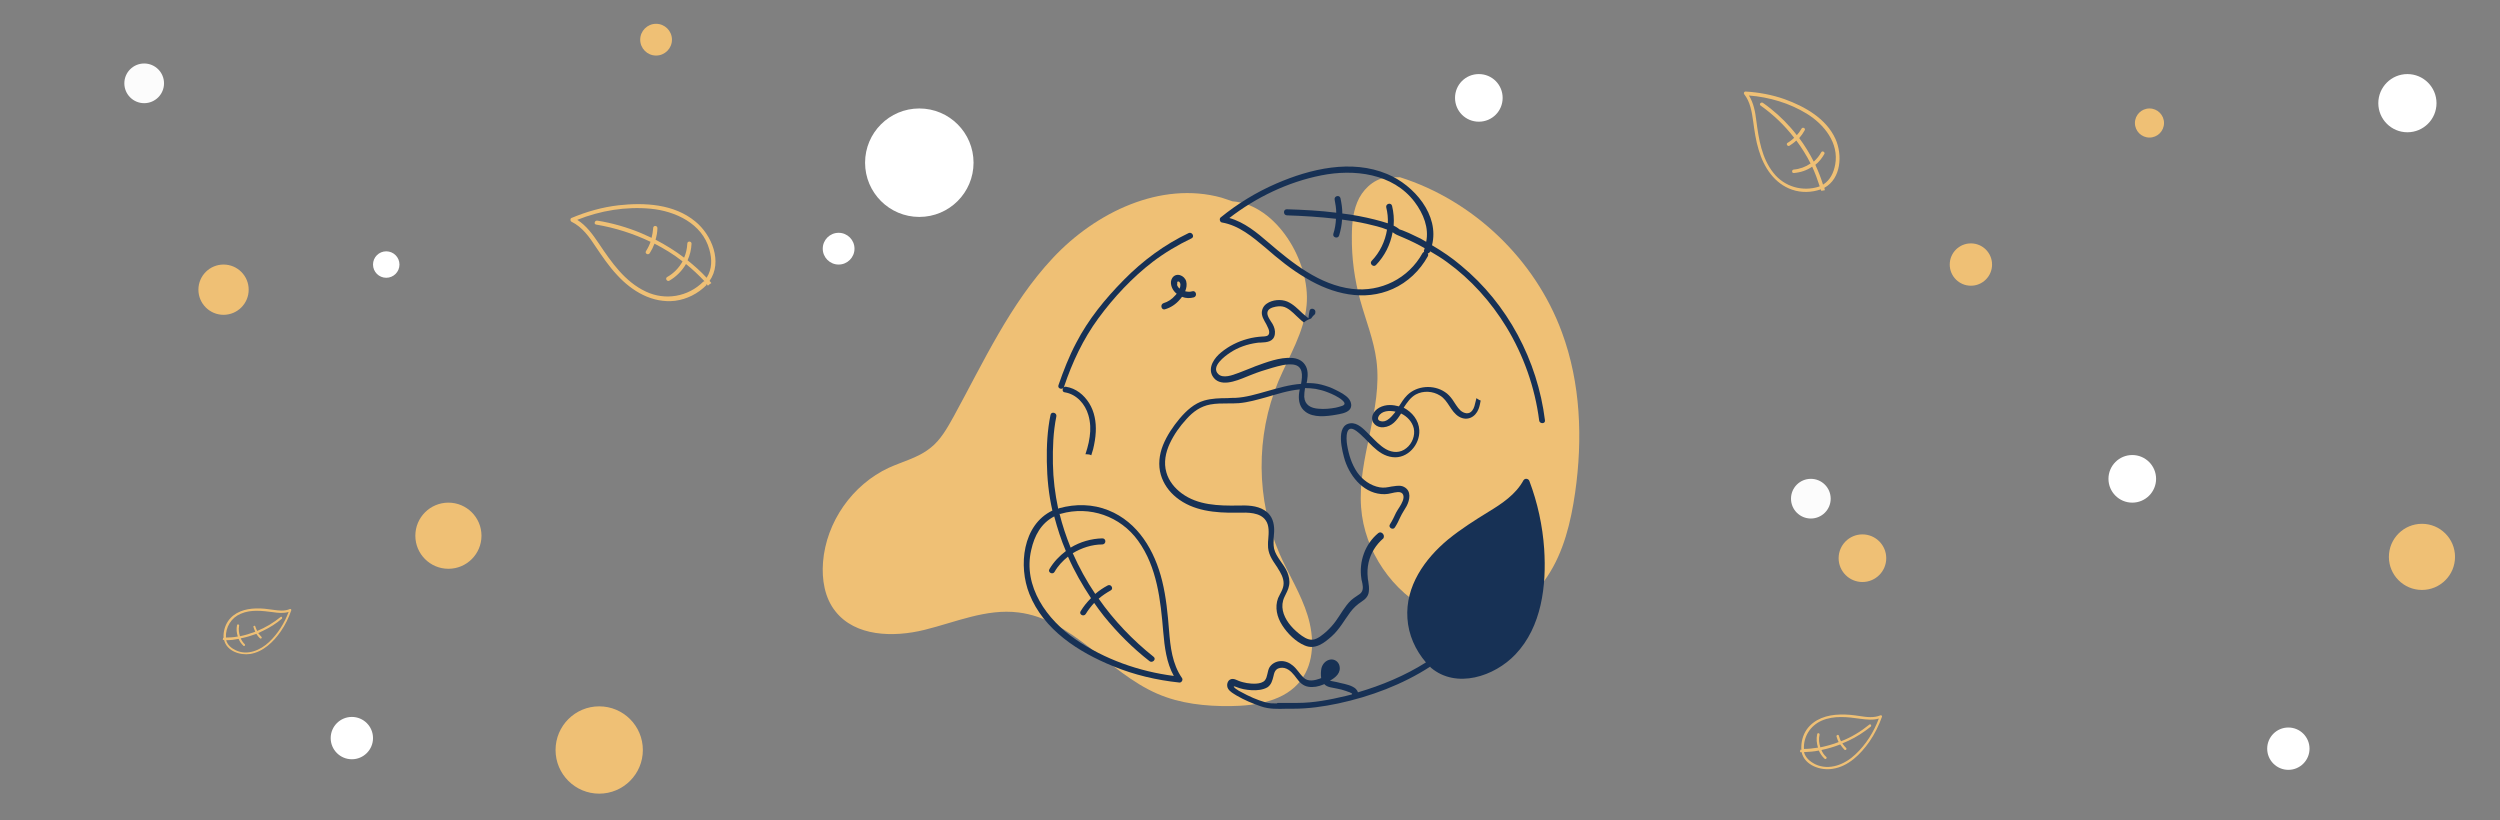
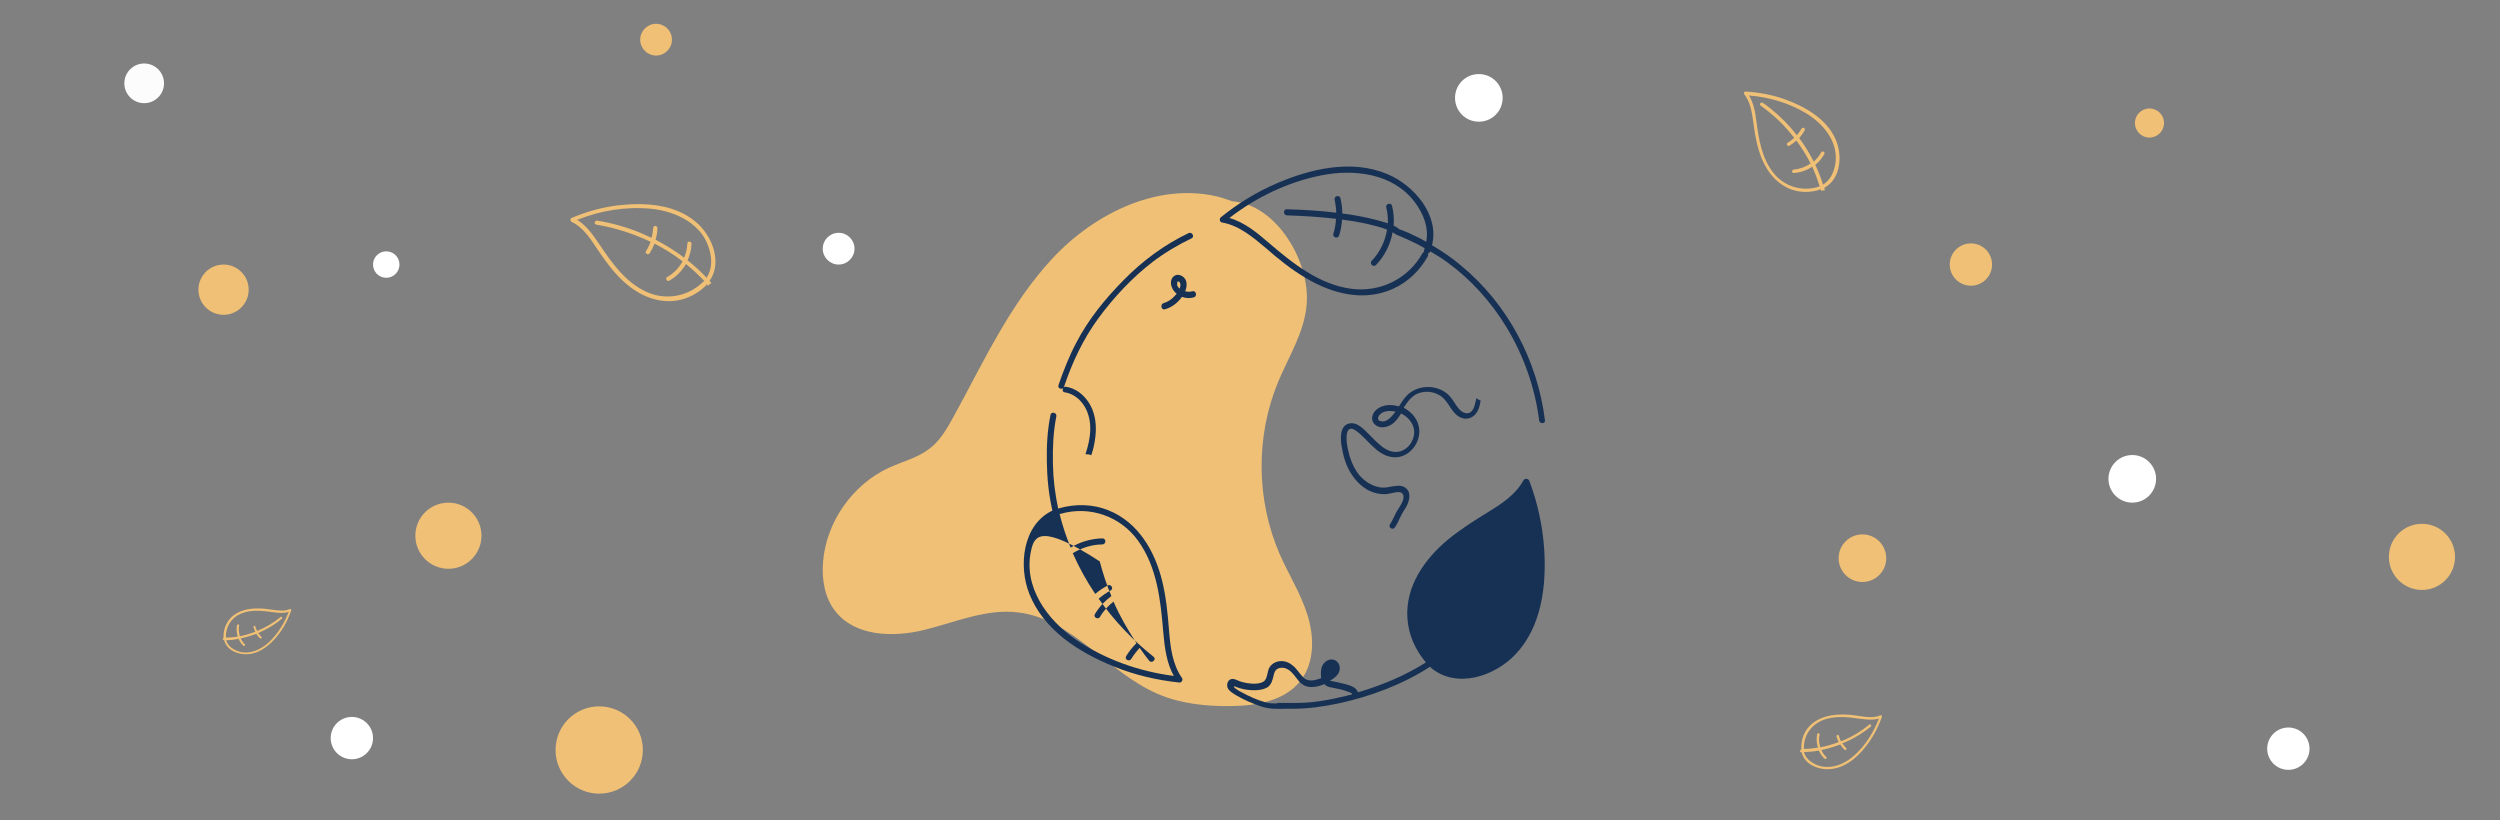
<svg xmlns="http://www.w3.org/2000/svg" version="1.1" x="0px" y="0px" viewBox="0 0 945 310" style="enable-background:new 0 0 945 310;" xml:space="preserve">
  <rect x="0" y="0" width="945" height="310" fill="#808080" stroke="none" />
  <style type="text/css">
	.st0{fill:#FFFFFF;}
	.st1{fill:#EFC075;}
	.st2{fill:#173155;}
	.st3{fill:#FCFCFC;}
</style>
  <g id="图层_2">
</g>
  <g id="图层_1">
    <g id="assets_x2F_illustration_x2F_benefits_x2F_peace-of-mind-copy-2">
      <g id="Group-10" transform="translate(0 30)">
        <path id="Fill-7" class="st0" d="M568,7c0,5-4,9-9,9c-5,0-9-4-9-9c0-5,4-9,9-9C564-2,568,2,568,7" />
        <path id="Fill-24" class="st1" d="M461.7,44.7c-22.9-6.3-47.5,5.5-63.7,22.8c-16.2,17.3-26.2,39.3-37.6,60.1     c-2.4,4.3-4.9,8.8-8.8,11.8c-4.5,3.6-10.3,5-15.6,7.4c-13.8,6.4-23.7,20.5-24.9,35.7c-0.5,6.5,0.6,13.5,4.7,18.6     c7.5,9.5,21.8,9.9,33.6,7c11.8-2.9,23.4-8.1,35.5-6.6c20.3,2.4,33.7,22.5,52.5,30.7c8.7,3.8,18.3,4.8,27.8,4.7     c9.8-0.1,20.6-2,26.5-9.7c5.2-6.8,5.1-16.4,2.6-24.5c-2.5-8.2-7.2-15.5-10.6-23.3c-8.9-20.5-9.1-44.6-0.5-65.2     c4-9.5,9.8-18.6,10.7-28.9c1.5-16.5-11.5-38-28-39.2" />
-         <path id="Fill-26" class="st1" d="M525.6,37c-5-0.1-9.4,3.4-11.8,7.8c-2.3,4.4-2.8,9.5-2.8,14.5c-0.1,8.2,1,16.4,3.2,24.3     c2.1,7.6,5.1,14.9,6.1,22.7c2.4,18.5-7.2,36.9-5.8,55.5c1.2,16.5,11.8,32,26.6,39.3c5.1,2.5,10.7,4,16.3,3.8     c11.2-0.4,21.3-7.6,27.5-17c6.2-9.3,8.9-20.6,10.5-31.7c2.9-20.3,2.1-41.4-5-60.6c-10.1-27.5-33.4-49.8-61.2-58.6" />
        <path class="st2" d="M449.3,58.1c-9.2,4.4-17.3,10.4-24.5,17.7c-7,7.1-13.4,14.9-18,23.8c-2.7,5.1-4.8,10.5-6.7,16     c-0.4,1.2,1.1,1.7,1.8,1.1c-0.4,0.6-0.3,1.5,0.6,1.6c4.4,0.7,7.7,4.4,8.9,8.6c0.8,2.7,0.9,5.5,0.5,8.2c-0.2,1.5-0.5,2.9-0.9,4.3     c-0.2,0.8-0.5,1.5-0.7,2.3c0.1,0,0.2,0,0.3,0c0.7,0,1.4,0.1,1.9,0.4c0,0,0,0,0,0c0.2-0.8,0.5-1.5,0.7-2.3c0.5-2.1,0.9-4.3,1-6.5     c0.2-3.8-0.5-7.7-2.5-10.9c-2-3.2-5-5.6-8.7-6.2c-0.4-0.1-0.8,0.1-1,0.3c0.1-0.1,0.1-0.2,0.2-0.3c3.1-9.2,7.2-18,13-25.9     c5.8-7.9,12.8-15.4,20.5-21.3c4.6-3.5,9.5-6.4,14.7-8.9C451.7,59.5,450.6,57.5,449.3,58.1z" />
-         <path class="st2" d="M521,171.5c-5,4.1-7.4,10.8-6.4,17.2c0,0.3,0.1,0.6,0.2,1c0.3,1.3,0.6,2.8,0,3.9c-0.4,0.8-1.1,1.1-1.8,1.6     c-0.8,0.5-1.6,1.1-2.3,1.7c-2.4,2.3-3.9,5.3-5.8,7.9c-1,1.4-2.2,2.7-3.5,3.9c-1.4,1.2-3.3,2.9-5.2,3.1c-1.9,0.2-3.8-1.2-5.2-2.3     c-1.5-1.2-2.8-2.5-3.9-4c-2.1-2.9-3.2-6.4-1.6-9.8c0.7-1.5,1.5-2.8,1.8-4.5c0.3-1.7-0.1-3.4-0.7-4.9c-1.3-3.1-4.2-5.6-5-8.9     c-0.3-1.5-0.2-3.1-0.1-4.7c0.1-1.1,0.2-2.3,0.1-3.3c-0.2-2.7-1.2-5-3.6-6.5c-3-1.9-6.7-1.9-10.1-1.8c-7.3,0.1-15.1-0.1-21.2-4.6     c-2.7-2-4.9-4.7-5.8-7.9c-1.1-3.7-0.3-7.6,1.3-11c1.6-3.4,3.8-6.5,6.3-9.2c2.5-2.8,5.3-4.8,9-5.5c2.2-0.4,4.4-0.4,6.6-0.4     c1.4,0,2.8,0,4.2-0.1c3.5-0.3,6.9-1.3,10.2-2.2c4.2-1.2,8.4-2.6,12.8-3c-0.1,0.7-0.3,1.4-0.3,2c-0.2,2.5,0.4,4.9,2.4,6.4     c3,2.4,8,1.8,11.5,1.2c1.6-0.3,4-0.6,5.2-1.9c1.1-1.2,0.7-2.9-0.2-4.1c-1.2-1.5-3.2-2.5-5-3.4c-1.7-0.9-3.5-1.5-5.4-2     c-1.9-0.5-3.7-0.6-5.6-0.6c0.1-0.3,0.1-0.7,0.2-1c0.3-2,0.4-4.1-0.8-5.9c-1.1-1.7-3-2.5-5-2.6c-4.6-0.3-9.5,1.6-13.9,3.2     c-0.2,0.1-0.5,0.2-0.7,0.3c-1.9,0.7-3.7,1.5-5.6,2.2c0,0-0.1,0-0.1,0c-2,0.8-5.7,2.2-7.5,0.4c-2.9-2.8,2.5-6.8,4.5-8.1     c3-2,6.5-3.2,10.1-3.7c0.5-0.1,1-0.1,1.5-0.1c2.3-0.1,4.9-0.3,5.3-3.2c0.2-1.3-0.2-2.6-0.8-3.7c-0.2-0.3-0.4-0.7-0.7-1.1     c-0.8-1.3-1.9-2.9-1-4.2c0.7-1,2.6-1.4,3.8-1.5c1.1-0.1,2.2,0.1,3.1,0.6c1.9,1,3.3,2.7,4.9,4.1c0.5,0.5,1.1,1,1.7,1.4     c0.6-0.6,1.4-1,2.2-1.3c0.2-0.1,0.3-0.1,0.5-0.2c0.4-0.6,0.9-1.2,1.5-1.7c0-0.2,0.1-0.4,0.1-0.6c0.3-1.4-1.9-2-2.2-0.6     c-0.2,0.9-0.3,1.9-0.4,2.8c-0.8-0.6-1.6-1.3-2.3-1.9c-1.7-1.6-3.4-3.4-5.7-4.4c-2.4-1-5.7-0.7-7.8,0.8c-1.3,0.9-2,2.4-1.8,4     c0.3,1.9,1.6,3.3,2.3,5.1c0.3,0.6,0.6,1.5,0.4,2.2c-0.3,1-1.2,1-2.1,1.1c-0.1,0-0.2,0-0.3,0c-1.9,0.1-3.9,0.4-5.7,0.9     c-3.7,1-7.1,2.7-10,5.1c-2.5,2-5.1,5.6-3.3,8.9c2.6,4.5,8.8,2,12.9,0.3c0.5-0.2,1-0.4,1.5-0.6c2.7-1.1,5.5-2,8.3-2.8     c2.5-0.7,5.2-1.5,7.8-1.2c3.8,0.5,3.6,4,3,7.3c-4.4,0.3-8.7,1.6-13,2.8c-3.9,1.1-7.8,2.3-11.9,2.5c-1,0-1.9,0-2.9,0.1     c-3,0-6,0.1-8.8,0.9c-3.8,1.1-6.7,3.8-9.2,6.7c-2.6,3.1-4.9,6.5-6.4,10.2c-1.4,3.5-1.9,7.5-0.8,11.2c1,3.4,3.1,6.3,5.8,8.5     c6.4,5.2,14.8,5.9,22.7,5.8c0.3,0,0.5,0,0.8,0c3.5-0.1,8.3-0.2,10.4,3c1.3,1.9,1.1,4.6,0.9,7c-0.1,0.7-0.1,1.4-0.1,2.1     c-0.1,3.3,1.5,5.6,3.2,8.1c0.2,0.3,0.4,0.5,0.5,0.8c1.1,1.7,2.2,3.6,2.2,5.7c0,2.1-1.3,3.8-2.1,5.6c-1.3,3.5-0.4,7.2,1.6,10.3     c2,3.1,5.1,6.2,8.5,7.6c3.9,1.7,7.3-0.9,10.2-3.5c2.9-2.6,4.7-6,7-9.1c1.2-1.6,2.6-2.9,4.3-4c1.4-0.9,2.5-2,2.7-3.7     c0.2-1.3,0-2.7-0.2-4c-0.1-0.5-0.2-0.9-0.2-1.4c-0.2-1.9-0.1-3.8,0.3-5.6c0.8-3.6,2.8-6.8,5.6-9.2     C523.7,172.2,522.1,170.6,521,171.5z M493.3,116.7c1.3,0,2.6,0.1,4,0.3c1.6,0.3,3.1,0.7,4.6,1.3c1.8,0.7,4,1.7,5.5,3     c0.9,0.8,1.3,1.6,0,2.1c-0.8,0.3-1.7,0.5-2.5,0.7c-2.1,0.4-4.3,0.6-6.5,0.4c-2.9-0.2-5.2-1.4-5.4-4.5     C493,118.9,493.1,117.8,493.3,116.7z" />
        <path class="st2" d="M558.5,120.8c-0.1-0.1-0.2-0.2-0.4-0.3c-0.1,0.4-0.2,0.8-0.3,1.2c-0.3,1.2-0.5,2.5-1.3,3.5     c-1.2,1.6-3.1,1.1-4.4,0c-1.3-1.2-2.1-2.8-3.1-4.2c-0.8-1.1-1.7-2.1-2.8-2.8c-4.3-2.9-10.6-2.5-14.3,1.2     c-1.3,1.3-2.2,2.8-3.1,4.2c-1.1-0.3-2.3-0.5-3.5-0.5c-2.6,0-5.7,1.3-6.5,4c-0.8,2.7,1.7,4.7,4.2,4.4c3.2-0.3,5-2.6,6.6-5.2     c2.3,1.1,4.2,3.1,4.8,5.6c0.6,2.7-0.6,5.8-2.8,7.5c-2.3,1.9-5.2,1.8-7.7,0.4c-2.3-1.3-4.2-3.4-6.1-5.3c-0.2-0.2-0.4-0.4-0.6-0.6     c-1.8-1.8-4.1-4.2-6.7-3.9c-5.9,0.6-3.1,10.8-2.1,14.1c2.2,6.6,7.6,12.8,15,12.7c1.7,0,3.3-0.7,5-0.8c2.2-0.1,2.5,1.7,1.8,3.4     c-0.6,1.6-1.7,2.9-2.5,4.4c-0.7,1.5-1.4,3-2.3,4.4c-0.8,1.2,1.2,2.4,1.9,1.1c0.8-1.2,1.4-2.5,2-3.8c0.7-1.5,1.6-2.8,2.4-4.2     c1.2-2.3,1.9-5.7-0.9-7.2c-1.2-0.7-2.7-0.5-4-0.3c-0.3,0-0.5,0.1-0.8,0.1c-1.5,0.3-2.9,0.6-4.5,0.3c-3.4-0.6-6.5-2.8-8.5-5.7     c-2.1-3.1-3.2-6.7-3.8-10.4c-0.4-2.5-0.6-8.2,3.5-5.2c4.5,3.3,7.7,9.2,13.7,9.9c5.6,0.7,10.4-4.7,10.1-10.2     c-0.2-3.8-2.7-6.8-5.9-8.5c1.3-2,2.6-3.9,4.6-5c2.8-1.5,6.4-1.3,9.1,0.4c3.2,1.9,4,6.1,7.2,8c3.1,1.8,6.2,0.2,7.4-2.9     c0.4-1,0.6-2.1,0.8-3.2C559.5,121.4,559,121.1,558.5,120.8z M526.8,126.5c-0.9,1.1-2,2.3-3.4,2.7c-1.2,0.3-3.2-0.1-2.3-1.8     c1.2-2.2,4.1-2.3,6.4-1.8C527.3,125.9,527.1,126.2,526.8,126.5z" />
        <path id="Fill-46" class="st2" d="M440.4,86.9c-1.4,0.5-2-1.8-0.6-2.3c1.7-0.5,3.2-1.5,4.4-2.9c0.2-0.2,0.4-0.4,0.6-0.7     c-0.2-0.1-0.3-0.2-0.5-0.4c-1.4-1.3-2.3-3.8-1.2-5.5c1.5-2.3,4.7-1,5.3,1.3c0.3,1.2,0.1,2.5-0.4,3.7c0.9,0.2,1.8,0.3,2.7,0     c1.4-0.4,2,1.8,0.6,2.3c-1.5,0.4-3,0.4-4.5-0.2c-0.3,0.4-0.5,0.7-0.8,1C444.5,85,442.5,86.3,440.4,86.9z M444.9,77.5     c0.1,0.4,0.1,0.5,0.3,0.8c0.2,0.3,0.4,0.6,0.7,0.8c0.2-0.5,0.3-1,0.3-1.5c0-0.5-0.3-1.2-0.8-1.2c-0.1,0-0.2,0-0.3,0.1     c0,0-0.1,0.1-0.1,0.1c0,0,0,0,0,0c0,0,0,0,0,0c0,0,0,0,0,0.1c0,0.1,0,0.1,0,0.2c0,0,0,0.1,0,0.2c0,0.1,0,0.2,0,0.3     c0,0.1,0,0.1,0,0.2C444.9,77.4,444.9,77.4,444.9,77.5z" />
        <path id="Fill-48" class="st2" d="M578.1,151.8c3.1,8.2,5,16.9,5.6,25.7c0.9,13.8-0.9,29.4-10.9,39.9c-7.9,8.3-22.3,13.1-31.9,5     c-0.1-0.1-0.2-0.2-0.3-0.4c-10.5,6.8-22.6,11.3-34.7,13.9c-5.7,1.2-11.3,2-17.1,2c-0.8,0-1.7,0-2.5,0c-3.3,0.1-6.6,0.2-9.7-0.9     c-3.2-1.1-6.3-2.4-9.2-4.1c-1.1-0.7-2.5-1.4-3.2-2.6c-0.7-1.2-0.3-3.2,1.2-3.6c0.8-0.2,1.5,0.1,2.2,0.4c0.2,0.1,0.4,0.2,0.7,0.3     c1,0.4,2,0.6,3,0.8c1.8,0.3,5.4,0.6,6.8-1c1.1-1.3,0.9-3.5,1.8-5c0.9-1.4,2.5-2.2,4.1-2.3c1.8-0.1,3.4,0.6,4.7,1.7     c1.6,1.3,2.6,3.2,4.1,4.6c1.7,1.6,4.2,1,6.2,0.3c0.1-0.1,0.3-0.1,0.4-0.2c-0.2-1.3-0.1-2.7,0.1-3.7c0.4-1.6,1.6-3,3.4-3.3     c1.6-0.2,3,0.8,3.4,2.3c0.7,2.7-1.4,4.5-3.6,5.7c0.3,0.1,0.6,0.1,0.9,0.2c1.1,0.2,2.1,0.4,3.2,0.7c1.8,0.4,4.3,0.9,5.7,2.2     c0.4,0.4,0.7,0.9,0.8,1.3c8.9-2.6,17.8-6.3,25.7-11.3c-4-4.7-6.6-10.4-7-16.7c-0.8-12.1,6.5-22.4,15.4-29.8     c4.8-3.9,10-7.2,15.2-10.4c5.1-3.1,10.4-6.6,13.3-12C576.6,150.6,577.8,151,578.1,151.8z M580.9,194.6     c-1.9,12-8.4,24.6-20.9,28.5c-6,1.9-12.5,1.9-17.5-2.2c0,0,0,0,0,0c2.9-2,5.7-4.1,8.3-6.5c0.8-0.8,1.7-1.6,2.5-2.4     c2.7,1.3,5.6,2.1,8.7,2.4c1.4,0.1,1.4-2.1,0-2.2c-2.5-0.2-4.8-0.8-7-1.8c4.1-4.4,7.5-9.3,10.5-14.6c1.8,0.5,3.6,0.9,5.5,1     c0.6,0.1,1.1-0.6,1.1-1.1c0-0.6-0.5-1.1-1.1-1.1c-1.5-0.1-2.9-0.4-4.4-0.8c3.1-5.9,5.7-12.1,7.7-18.3c0.7-2.2,1.3-4.4,1.9-6.6     c0.4-1.4-1.8-2-2.2-0.6c-2.2,8.5-5.4,17-9.6,24.9c-1.9-0.7-3.8-1.7-5.5-2.9c-0.5-0.3-1.2-0.1-1.5,0.4c-0.3,0.6-0.1,1.2,0.4,1.5     c1.7,1.2,3.6,2.2,5.5,2.9c-2.9,5.1-6.4,9.9-10.4,14.2c-3.4-2-6.3-5-8.1-8.6c-0.7-1.3-2.6-0.1-1.9,1.1c1.9,3.8,4.9,6.9,8.5,9.1     c-3.1,3.1-6.6,5.9-10.2,8.4c-7.6-8.6-8.6-20.9-3-30.9c5.9-10.4,16.3-16.9,26.3-23c4.7-2.9,9.4-6,12.5-10.6     C581.2,167.3,583.1,181.3,580.9,194.6z M501.9,225.1c0-1.1,0-2.5,0.9-3.2c1.1-0.8,1.9,0.2,1.6,1.3c-0.3,1-1.3,1.7-2.5,2.3     C501.9,225.4,501.9,225.2,501.9,225.1z M483,235.7l7.4,0c6.2,0,12.3-1.2,18.2-2.6c0.8-0.2,1.6-0.4,2.4-0.6c0-0.1,0.1-0.2,0.1-0.3     l-0.1-0.1c-0.1,0-0.8-0.4-0.8-0.4c-0.5-0.2-1-0.3-1.4-0.5c-1.1-0.4-2.3-0.7-3.4-0.9c-1.6-0.4-3.7-0.4-4.8-1.7     c-0.2,0.1-0.4,0.1-0.5,0.2c-1.7,0.7-3.6,1.1-5.5,0.8c-2-0.3-3.3-1.6-4.4-3.1c-1.2-1.6-2.6-3.5-4.7-4c-1-0.2-2.2-0.1-3,0.6     c-0.7,0.6-0.9,1.5-1.1,2.4c-0.4,1.6-0.8,3.3-2.3,4.3c-1.7,1-4,1.2-5.9,1.1c-2.1-0.1-4.2-0.5-6.1-1.3c-0.7-0.3-1-0.2-0.4,0.4     c0.2,0.2,0.5,0.4,0.8,0.6c0.5,0.4,1.1,0.7,1.7,1c2.9,1.6,6,3,9.2,3.9c1.5,0.4,2.7,0.4,4.3,0.4C482.8,235.7,482.9,235.7,483,235.7     z" />
        <path id="Fill-50" class="st2" d="M478.3,63.6c-4.9-4.1-10-8.4-16.4-9.5c-0.8-0.1-1.1-1.4-0.5-1.9c6.4-5.2,13.4-9.5,21-12.8     c12.9-5.6,28.5-9.3,42-3.6c10.1,4.2,19.8,15.5,16.9,26.9c3.9,2.3,7.6,4.8,11,7.7c17.6,14.5,28.9,35.9,31.7,58.5     c0.2,1.4-2.1,1.4-2.2,0c-1.6-12.5-5.9-24.6-12.4-35.3c-5.8-9.5-13.4-18-22.4-24.5c-2-1.5-4.2-2.8-6.4-4.1c0,0,0,0.1,0,0.1     c-0.2,0.4-0.5,0.6-0.9,0.7c0.2,0.3,0.2,0.7,0,1.1c-3,5.4-7.6,9.8-13.2,12.3c-10.9,4.9-22.8,1.9-32.7-4     C488.1,71.9,483.1,67.8,478.3,63.6z M534.7,46.3c-8.2-10.8-22.9-12.5-35.3-10c-12.6,2.5-24.6,8.3-34.7,16.1     c5.7,1.6,10.4,5.5,14.8,9.3c9.1,7.8,19.3,16,31.6,17.5c10.8,1.3,21.3-3.9,26.6-13.5c0.2-0.3,0.4-0.4,0.6-0.5     c-0.1-0.2-0.1-0.4,0-0.7c0.1-0.2,0.2-0.4,0.2-0.7c-2.6-1.5-5.3-2.8-8.1-4c-1-0.5-2.1-0.8-3.1-1.4c-0.1,0-0.1,0,0,0     c-0.1-0.1-0.3-0.2-0.4-0.3c-0.2-0.1-0.3-0.2-0.5-0.3c-0.8,4.6-3,9-6.3,12.4c-1,1-2.6-0.6-1.6-1.6c3.1-3.2,5.1-7.4,5.8-11.8     c-2.4-1-5.2-1.6-7.7-2.2c-3.1-0.7-6.2-1.2-9.3-1.6c-0.1,2-0.5,4-1.1,6c-0.4,1.4-2.6,0.8-2.2-0.6c0.6-1.8,0.9-3.7,1-5.7     c-6.2-0.7-12.4-1.1-18.6-1.3c-1.4-0.1-1.4-2.3,0-2.3c6.2,0.2,12.5,0.5,18.7,1.3c0-1.6-0.3-3.3-0.6-4.9c-0.3-1.4,1.8-2,2.2-0.6     c0.4,1.9,0.7,3.8,0.7,5.8c4.2,0.5,8.3,1.3,12.3,2.3c1.6,0.4,3.3,0.9,4.9,1.4c0.1-2-0.1-4-0.6-6c-0.3-1.4,1.8-2,2.2-0.6     c0.6,2.5,0.8,5,0.6,7.5c0.6,0.3,1.2,0.6,1.7,1c0.2,0.1,0.3,0.3,0.5,0.4c0.1,0,1,0.3,1.2,0.4c0.8,0.3,1.6,0.7,2.4,1     c1.5,0.7,3,1.4,4.4,2.1c0.7,0.4,1.4,0.8,2.1,1.2C540.2,56.2,538.1,50.8,534.7,46.3z" />
-         <path id="Fill-52" class="st2" d="M439.3,189.6c1.5,6.1,2.1,12.4,2.6,18.7c0.5,6.2,1.2,12.7,4.9,18c0.5,0.7-0.2,1.8-1,1.7     c-8.6-0.9-17.1-2.9-25.1-6.2c-13-5.3-26.2-13.7-31.6-27.3c-4.2-10.5-2.6-26.1,8.7-31.5c-1.4-6.1-2-12.2-2.1-18.5     c-0.1-5.9,0.2-11.9,1.4-17.7c0.3-1.4,2.5-0.8,2.2,0.6c-1.2,5.9-1.4,11.9-1.3,17.9c0.1,5.7,0.8,11.4,2,17c0.1-0.1,0.2-0.1,0.4-0.2     c6.1-1.7,12.7-1.6,18.6,0.8C430.2,167.4,436.5,178.2,439.3,189.6z M389.8,177.9c-3.2,13.8,6,26.4,16.8,33.8     c10.9,7.5,23.9,12.1,37.1,13.8c-2.8-5-3.5-11-4-16.7c-1-11.9-2.3-24.4-9.5-34.4c-6.7-9.3-18.3-13.3-29.2-10.2     c-0.2,0.1-0.3,0.1-0.5,0c1.1,4.4,2.5,8.6,4.2,12.8c3.6-2.2,7.8-3.4,12-3.5c1.5,0,1.5,2.2,0,2.3c-4,0-7.8,1.3-11.2,3.3     c2.4,5.4,5.2,10.5,8.5,15.4c1.4-1.2,3-2.3,4.7-3.2c1.3-0.7,2.4,1.3,1.1,1.9c-1.6,0.9-3.1,1.9-4.5,3.1c5.8,8.3,12.9,15.7,20.8,22     c1.1,0.9-0.5,2.5-1.6,1.6c-6.4-5-12.1-10.7-17.2-17c-1.3-1.6-2.5-3.3-3.7-5c-1.2,1.3-2.3,2.7-3.2,4.2c-0.8,1.2-2.7,0.1-1.9-1.1     c1.1-1.8,2.4-3.4,3.9-4.9c-3.3-5-6.3-10.2-8.7-15.7c-2,1.6-3.8,3.5-5.1,5.8c-0.7,1.2-2.7,0.1-1.9-1.1c1.6-2.7,3.7-4.9,6.2-6.8     c-1.8-4.2-3.2-8.6-4.4-13.1C393.5,167.8,391,172.5,389.8,177.9z" />
+         <path id="Fill-52" class="st2" d="M439.3,189.6c1.5,6.1,2.1,12.4,2.6,18.7c0.5,6.2,1.2,12.7,4.9,18c0.5,0.7-0.2,1.8-1,1.7     c-8.6-0.9-17.1-2.9-25.1-6.2c-13-5.3-26.2-13.7-31.6-27.3c-4.2-10.5-2.6-26.1,8.7-31.5c-1.4-6.1-2-12.2-2.1-18.5     c-0.1-5.9,0.2-11.9,1.4-17.7c0.3-1.4,2.5-0.8,2.2,0.6c-1.2,5.9-1.4,11.9-1.3,17.9c0.1,5.7,0.8,11.4,2,17c0.1-0.1,0.2-0.1,0.4-0.2     c6.1-1.7,12.7-1.6,18.6,0.8C430.2,167.4,436.5,178.2,439.3,189.6z M389.8,177.9c-3.2,13.8,6,26.4,16.8,33.8     c10.9,7.5,23.9,12.1,37.1,13.8c-2.8-5-3.5-11-4-16.7c-1-11.9-2.3-24.4-9.5-34.4c-6.7-9.3-18.3-13.3-29.2-10.2     c-0.2,0.1-0.3,0.1-0.5,0c1.1,4.4,2.5,8.6,4.2,12.8c3.6-2.2,7.8-3.4,12-3.5c1.5,0,1.5,2.2,0,2.3c-4,0-7.8,1.3-11.2,3.3     c2.4,5.4,5.2,10.5,8.5,15.4c1.4-1.2,3-2.3,4.7-3.2c1.3-0.7,2.4,1.3,1.1,1.9c-1.6,0.9-3.1,1.9-4.5,3.1c5.8,8.3,12.9,15.7,20.8,22     c1.1,0.9-0.5,2.5-1.6,1.6c-1.3-1.6-2.5-3.3-3.7-5c-1.2,1.3-2.3,2.7-3.2,4.2c-0.8,1.2-2.7,0.1-1.9-1.1     c1.1-1.8,2.4-3.4,3.9-4.9c-3.3-5-6.3-10.2-8.7-15.7c-2,1.6-3.8,3.5-5.1,5.8c-0.7,1.2-2.7,0.1-1.9-1.1c1.6-2.7,3.7-4.9,6.2-6.8     c-1.8-4.2-3.2-8.6-4.4-13.1C393.5,167.8,391,172.5,389.8,177.9z" />
      </g>
    </g>
    <circle class="st1" cx="745" cy="100" r="8" />
    <circle class="st1" cx="169.5" cy="202.5" r="12.5" />
    <circle class="st1" cx="248" cy="15" r="6" />
    <circle class="st1" cx="84.5" cy="109.5" r="9.5" />
    <circle class="st1" cx="915.5" cy="210.5" r="12.5" />
    <circle class="st0" cx="317" cy="94" r="6" />
    <circle class="st0" cx="133" cy="279" r="8" />
    <circle class="st0" cx="146" cy="100" r="5" />
-     <circle class="st0" cx="910" cy="39" r="11" />
    <circle class="st1" cx="704" cy="211" r="9" />
    <circle class="st1" cx="812.5" cy="46.5" r="5.5" />
    <path class="st1" d="M267.1,107.4c0.2,0.2,0.3,0.4,0.5,0.6c0.4-0.4,0.8-0.7,1.3-1c-0.2-0.3-0.5-0.6-0.7-0.8   c5.1-7.2,0.8-17.5-5.4-22.5c-8-6.6-19.1-7.2-29-6.1c-6.1,0.7-12.1,2.4-17.8,4.8c-0.5,0.2-0.5,1.1,0,1.4c4.1,2,6.8,5.8,9.2,9.5   c2.5,3.7,5,7.4,8.1,10.7c5.6,6.1,13.3,10.7,21.9,9.7c4.5-0.6,8.6-2.7,11.8-5.9C267,107.6,267,107.5,267.1,107.4z M265.8,106.5   c-5.7,5.7-14.4,7.2-21.7,3.7c-7.9-3.7-13-11.1-17.7-18.1c-2.3-3.4-4.7-6.8-8.2-9c8.7-3.5,18.4-5.1,27.8-4.2   c9.3,0.9,19.4,5.6,22.1,15.3c1.1,3.8,1.1,7.5-1,10.8c-2.2-2.4-4.7-4.6-7.2-6.6c0.9-2,1.4-4.1,1.5-6.3c0-1-1.6-1.1-1.6,0   c-0.1,1.9-0.5,3.7-1.2,5.3c-3.4-2.6-7-4.8-10.8-6.8c0.4-1.4,0.7-2.9,0.7-4.4c0-1-1.6-1.1-1.6,0c-0.1,1.3-0.3,2.5-0.6,3.7   c-1.3-0.6-2.7-1.2-4-1.8c-5.3-2.2-10.9-3.8-16.5-4.7c-1-0.2-1.5,1.4-0.4,1.5c7.1,1.2,14,3.4,20.5,6.5c-0.4,1.2-1,2.4-1.7,3.5   c-0.6,0.9,0.8,1.7,1.4,0.8c0.7-1.1,1.3-2.3,1.8-3.6c3.7,1.9,7.3,4.1,10.6,6.7c-1.3,2.4-3.3,4.5-5.8,5.9c-0.9,0.5-0.1,1.9,0.8,1.4   c2.6-1.5,4.8-3.7,6.3-6.3c2.5,2,4.8,4.2,7,6.5C266,106.4,265.9,106.4,265.8,106.5z" />
    <path class="st1" d="M681,283.4c-0.2,0-0.3,0-0.5,0c0,0.3,0,0.6-0.1,0.9c0.2,0,0.4,0,0.6,0c1.1,5,7.2,7.1,11.8,6.3   c5.9-0.9,10.5-5.5,13.8-10.2c2-2.9,3.6-6.1,4.8-9.5c0.1-0.3-0.3-0.7-0.6-0.5c-2.4,1-5.1,0.7-7.6,0.3c-2.6-0.4-5.1-0.7-7.7-0.6   c-4.8,0.1-9.7,1.6-12.6,5.7c-1.5,2.2-2.1,4.8-2,7.4C681,283.3,681,283.4,681,283.4z M681.9,283.2c-0.3-4.7,2.4-8.9,6.7-10.8   c4.6-2,9.8-1.4,14.6-0.7c2.3,0.3,4.8,0.6,7-0.1c-1.9,5.1-4.9,9.9-8.9,13.6c-3.9,3.7-9.8,6.2-15.1,3.7c-2-1-3.7-2.4-4.3-4.6   c1.9-0.1,3.8-0.2,5.6-0.6c0.5,1.1,1.2,2.2,2.2,3.1c0.4,0.4,1.1-0.3,0.6-0.7c-0.8-0.7-1.4-1.6-1.8-2.6c2.4-0.5,4.8-1.2,7.1-2.1   c0.5,0.7,1,1.4,1.6,2c0.4,0.4,1.1-0.3,0.6-0.7c-0.5-0.5-1-1.1-1.4-1.7c0.8-0.3,1.6-0.7,2.3-1c3-1.4,5.8-3.2,8.4-5.3   c0.5-0.4,0-1.2-0.5-0.8c-3.2,2.6-6.8,4.8-10.7,6.3c-0.4-0.7-0.6-1.4-0.8-2.1c-0.2-0.6-1-0.3-0.9,0.3c0.2,0.7,0.5,1.5,0.8,2.1   c-2.3,0.9-4.6,1.5-6.9,2c-0.5-1.5-0.7-3.2-0.3-4.8c0.1-0.6-0.8-0.8-0.9-0.2c-0.4,1.7-0.2,3.5,0.3,5.1c-1.8,0.3-3.7,0.5-5.5,0.5   C681.9,283.4,681.9,283.3,681.9,283.2z" />
    <path class="st1" d="M84.7,241.1c-0.1,0-0.3,0-0.4,0c0,0.3,0,0.5-0.1,0.8c0.2,0,0.4,0,0.5,0c1,4.2,6,5.9,9.9,5.3   c4.9-0.8,8.8-4.6,11.5-8.5c1.7-2.4,3-5.1,4-8c0.1-0.3-0.2-0.6-0.5-0.5c-2,0.9-4.3,0.6-6.4,0.3c-2.1-0.3-4.3-0.6-6.5-0.5   c-4,0.1-8.1,1.3-10.5,4.8c-1.2,1.8-1.8,4-1.7,6.2C84.6,241,84.7,241.1,84.7,241.1z M85.4,241c-0.2-3.9,2-7.5,5.6-9   c3.9-1.7,8.2-1.1,12.2-0.6c1.9,0.3,4,0.5,5.9-0.1c-1.6,4.3-4.1,8.3-7.4,11.4c-3.3,3.1-8.2,5.2-12.6,3.1c-1.7-0.8-3.1-2-3.6-3.8   c1.6,0,3.2-0.2,4.7-0.5c0.4,1,1,1.8,1.8,2.6c0.4,0.3,0.9-0.2,0.5-0.6c-0.6-0.6-1.2-1.4-1.5-2.2c2-0.4,4-1,5.9-1.7   c0.4,0.6,0.8,1.2,1.4,1.7c0.4,0.3,0.9-0.2,0.5-0.6c-0.4-0.4-0.8-0.9-1.2-1.4c0.7-0.3,1.3-0.6,1.9-0.9c2.5-1.2,4.9-2.7,7-4.5   c0.4-0.3,0-1-0.4-0.7c-2.7,2.2-5.7,4-8.9,5.3c-0.3-0.6-0.5-1.1-0.7-1.7c-0.1-0.5-0.9-0.2-0.7,0.2c0.2,0.6,0.4,1.2,0.7,1.8   c-1.9,0.7-3.8,1.3-5.8,1.7c-0.4-1.3-0.6-2.7-0.3-4c0.1-0.5-0.7-0.7-0.8-0.2c-0.3,1.4-0.2,2.9,0.3,4.3c-1.5,0.3-3.1,0.4-4.6,0.4   C85.4,241.1,85.4,241,85.4,241z" />
    <path class="st1" d="M688.3,71.6c0.1,0.2,0.1,0.4,0.2,0.6c0.4-0.2,0.9-0.2,1.3-0.3c-0.1-0.3-0.1-0.6-0.2-0.9   c6.4-3.5,6.9-12.5,4.2-18.5c-3.5-7.7-11.5-12.2-19.2-15c-4.8-1.7-9.8-2.6-14.8-2.9c-0.5,0-0.8,0.6-0.5,1c2.3,2.9,2.9,6.7,3.4,10.3   c0.5,3.6,1,7.3,2.1,10.8c1.9,6.5,5.9,12.7,12.6,15c3.5,1.2,7.3,1.1,10.8-0.1C688.2,71.7,688.2,71.6,688.3,71.6z M687.7,70.5   c-6.3,2.1-13.2,0.1-17.3-5.1c-4.5-5.6-5.6-12.9-6.5-19.7c-0.4-3.3-1-6.7-2.8-9.6c7.7,0.6,15.4,2.9,21.9,6.9   c6.5,4,12.2,11.1,10.7,19.2c-0.6,3.2-1.9,5.9-4.6,7.6c-0.8-2.6-1.8-5.1-2.9-7.5c1.4-1.1,2.5-2.5,3.4-4.1c0.4-0.7-0.8-1.4-1.2-0.6   c-0.7,1.3-1.7,2.5-2.8,3.5c-1.6-3.1-3.4-6.1-5.5-8.9c0.8-0.9,1.5-1.9,2.1-3c0.4-0.7-0.8-1.3-1.2-0.6c-0.5,0.9-1.1,1.7-1.8,2.5   c-0.7-0.9-1.5-1.9-2.3-2.8c-3.1-3.5-6.6-6.7-10.5-9.4c-0.7-0.5-1.6,0.5-0.9,1c4.8,3.4,9.1,7.5,12.7,12.2c-0.8,0.7-1.6,1.4-2.5,1.9   c-0.7,0.4,0,1.5,0.7,1.1c0.9-0.6,1.8-1.2,2.6-2c2,2.7,3.9,5.7,5.4,8.7c-1.9,1.3-4.1,2.1-6.4,2.3c-0.8,0.1-0.8,1.4,0.1,1.3   c2.5-0.2,4.9-1,6.9-2.4c1.1,2.4,2,4.8,2.8,7.3C687.9,70.4,687.8,70.4,687.7,70.5z" />
    <circle class="st3" cx="54.5" cy="31.5" r="7.5" />
-     <circle class="st3" cx="684.5" cy="188.5" r="7.5" />
    <circle class="st1" cx="226.5" cy="283.5" r="16.5" />
    <circle class="st0" cx="865" cy="283" r="8" />
    <circle class="st0" cx="806" cy="181" r="9" />
-     <circle class="st0" cx="347.5" cy="61.5" r="20.5" />
  </g>
</svg>